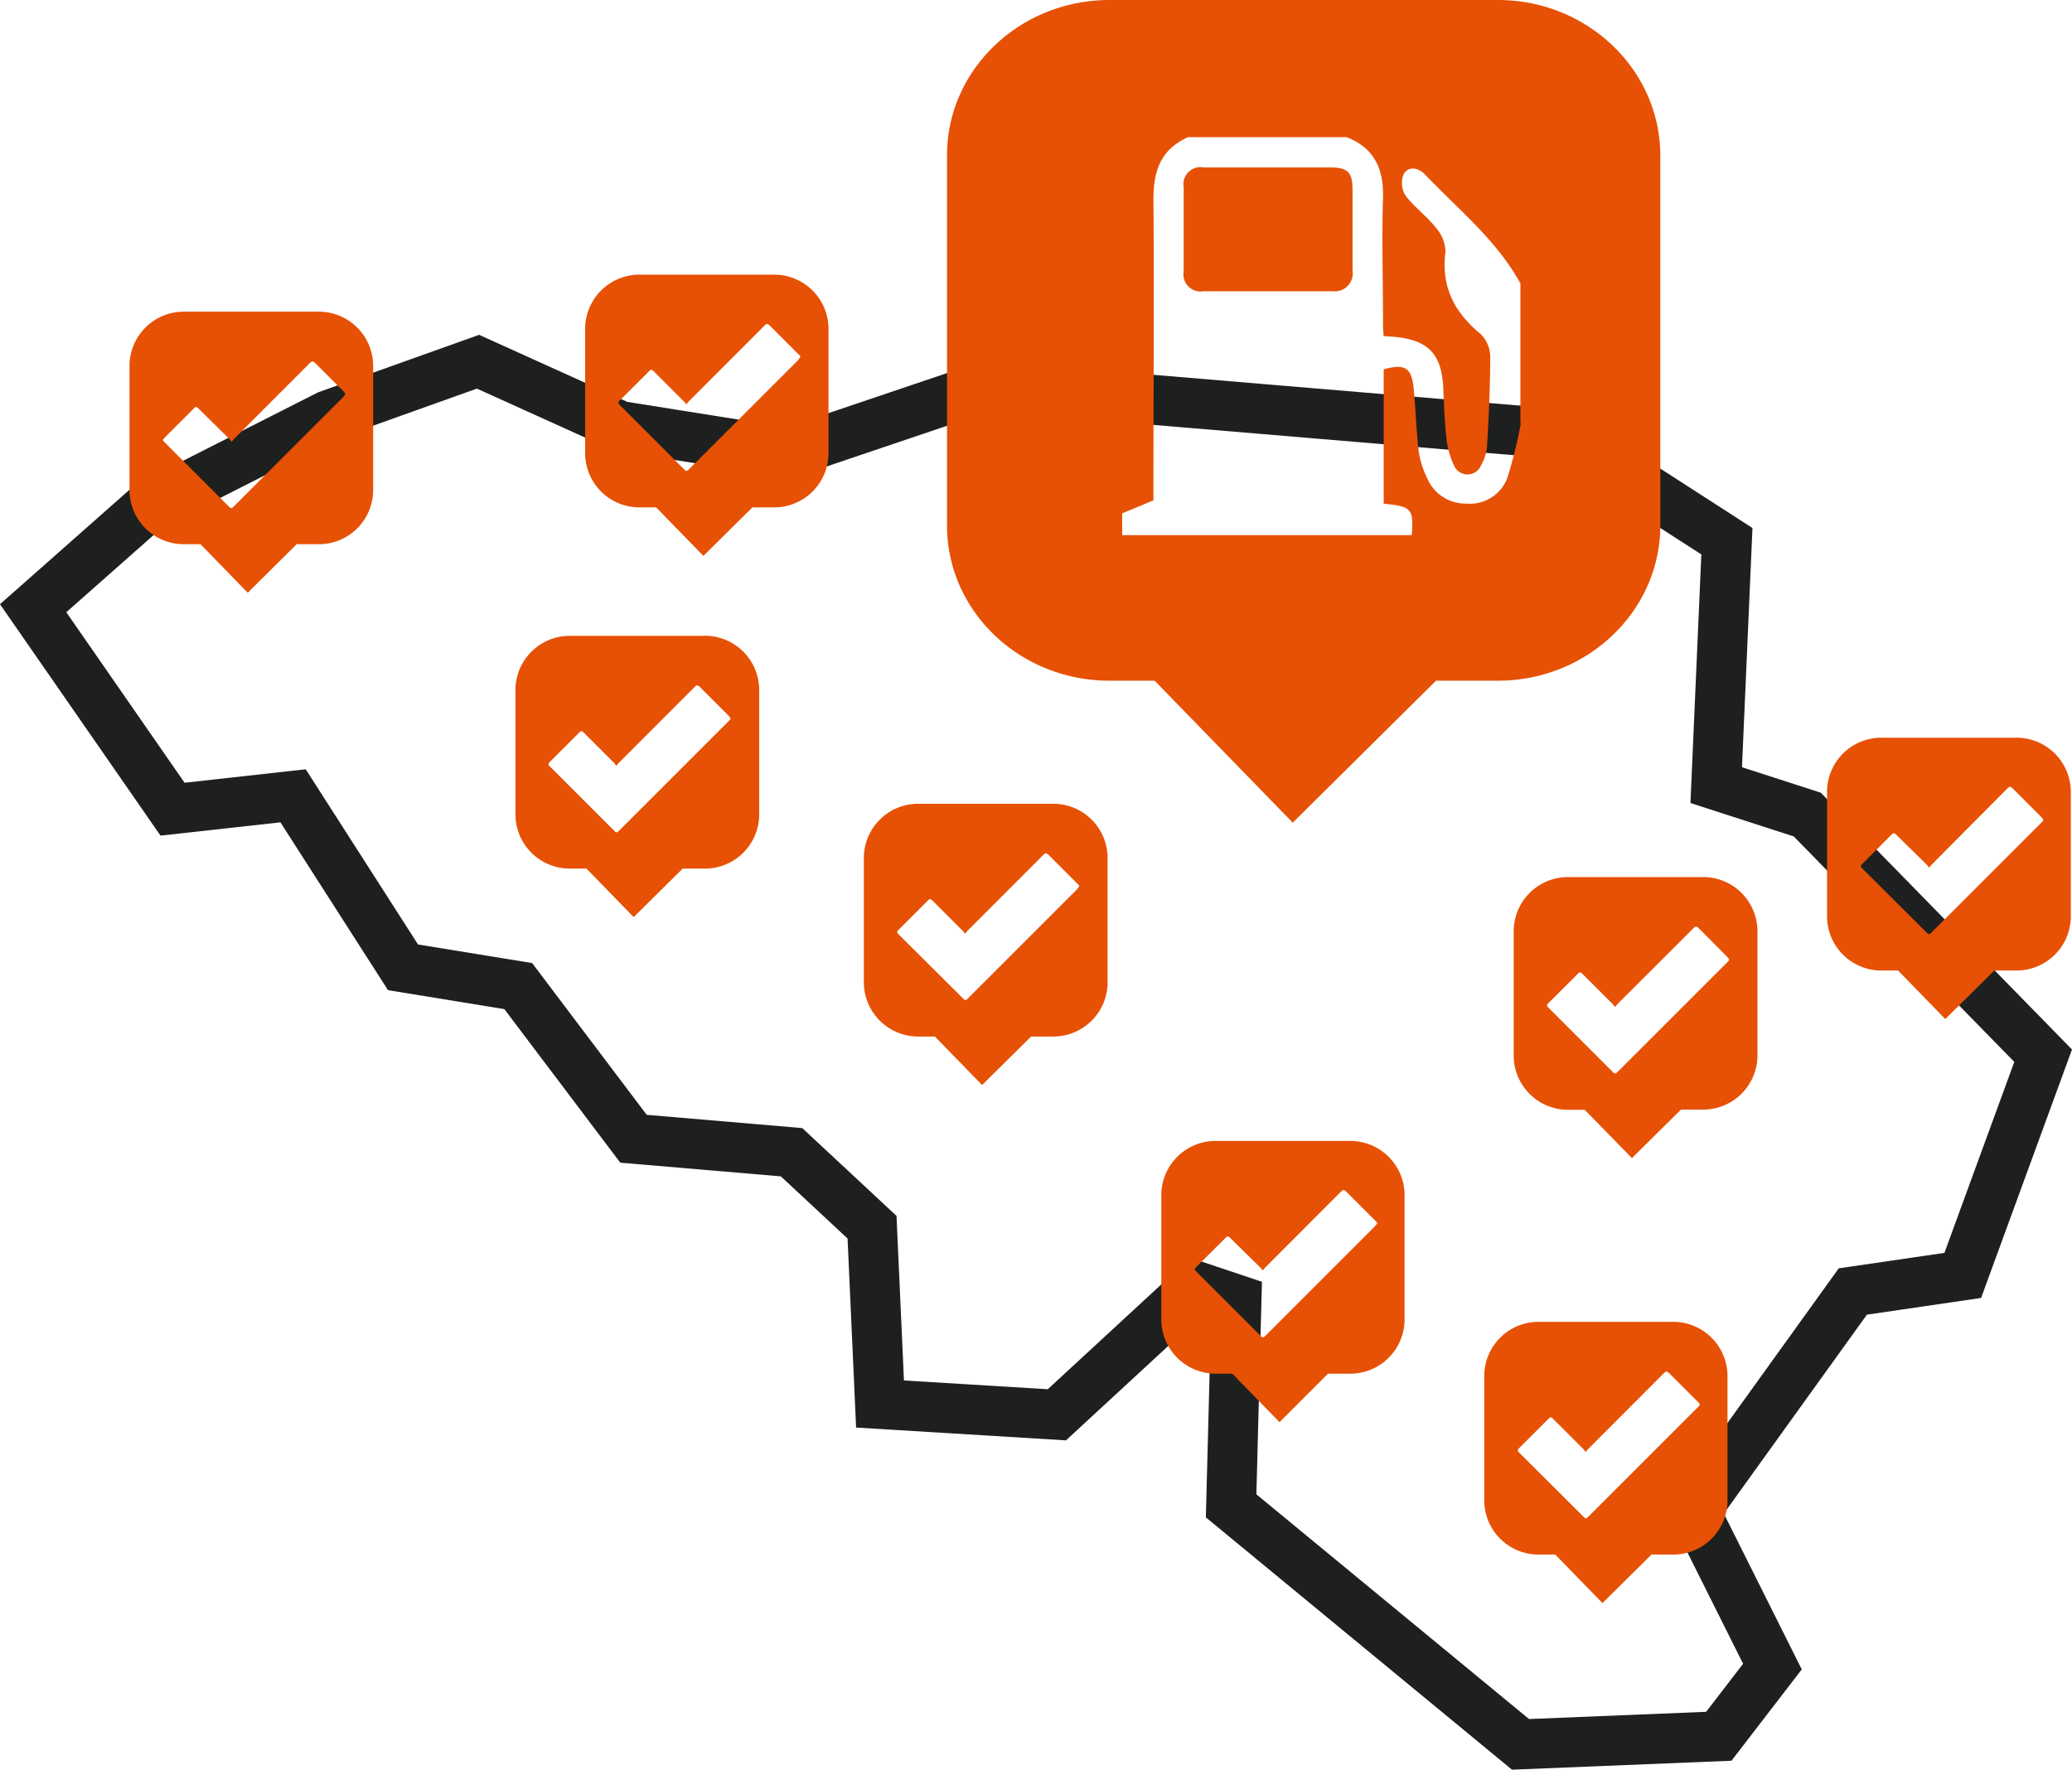
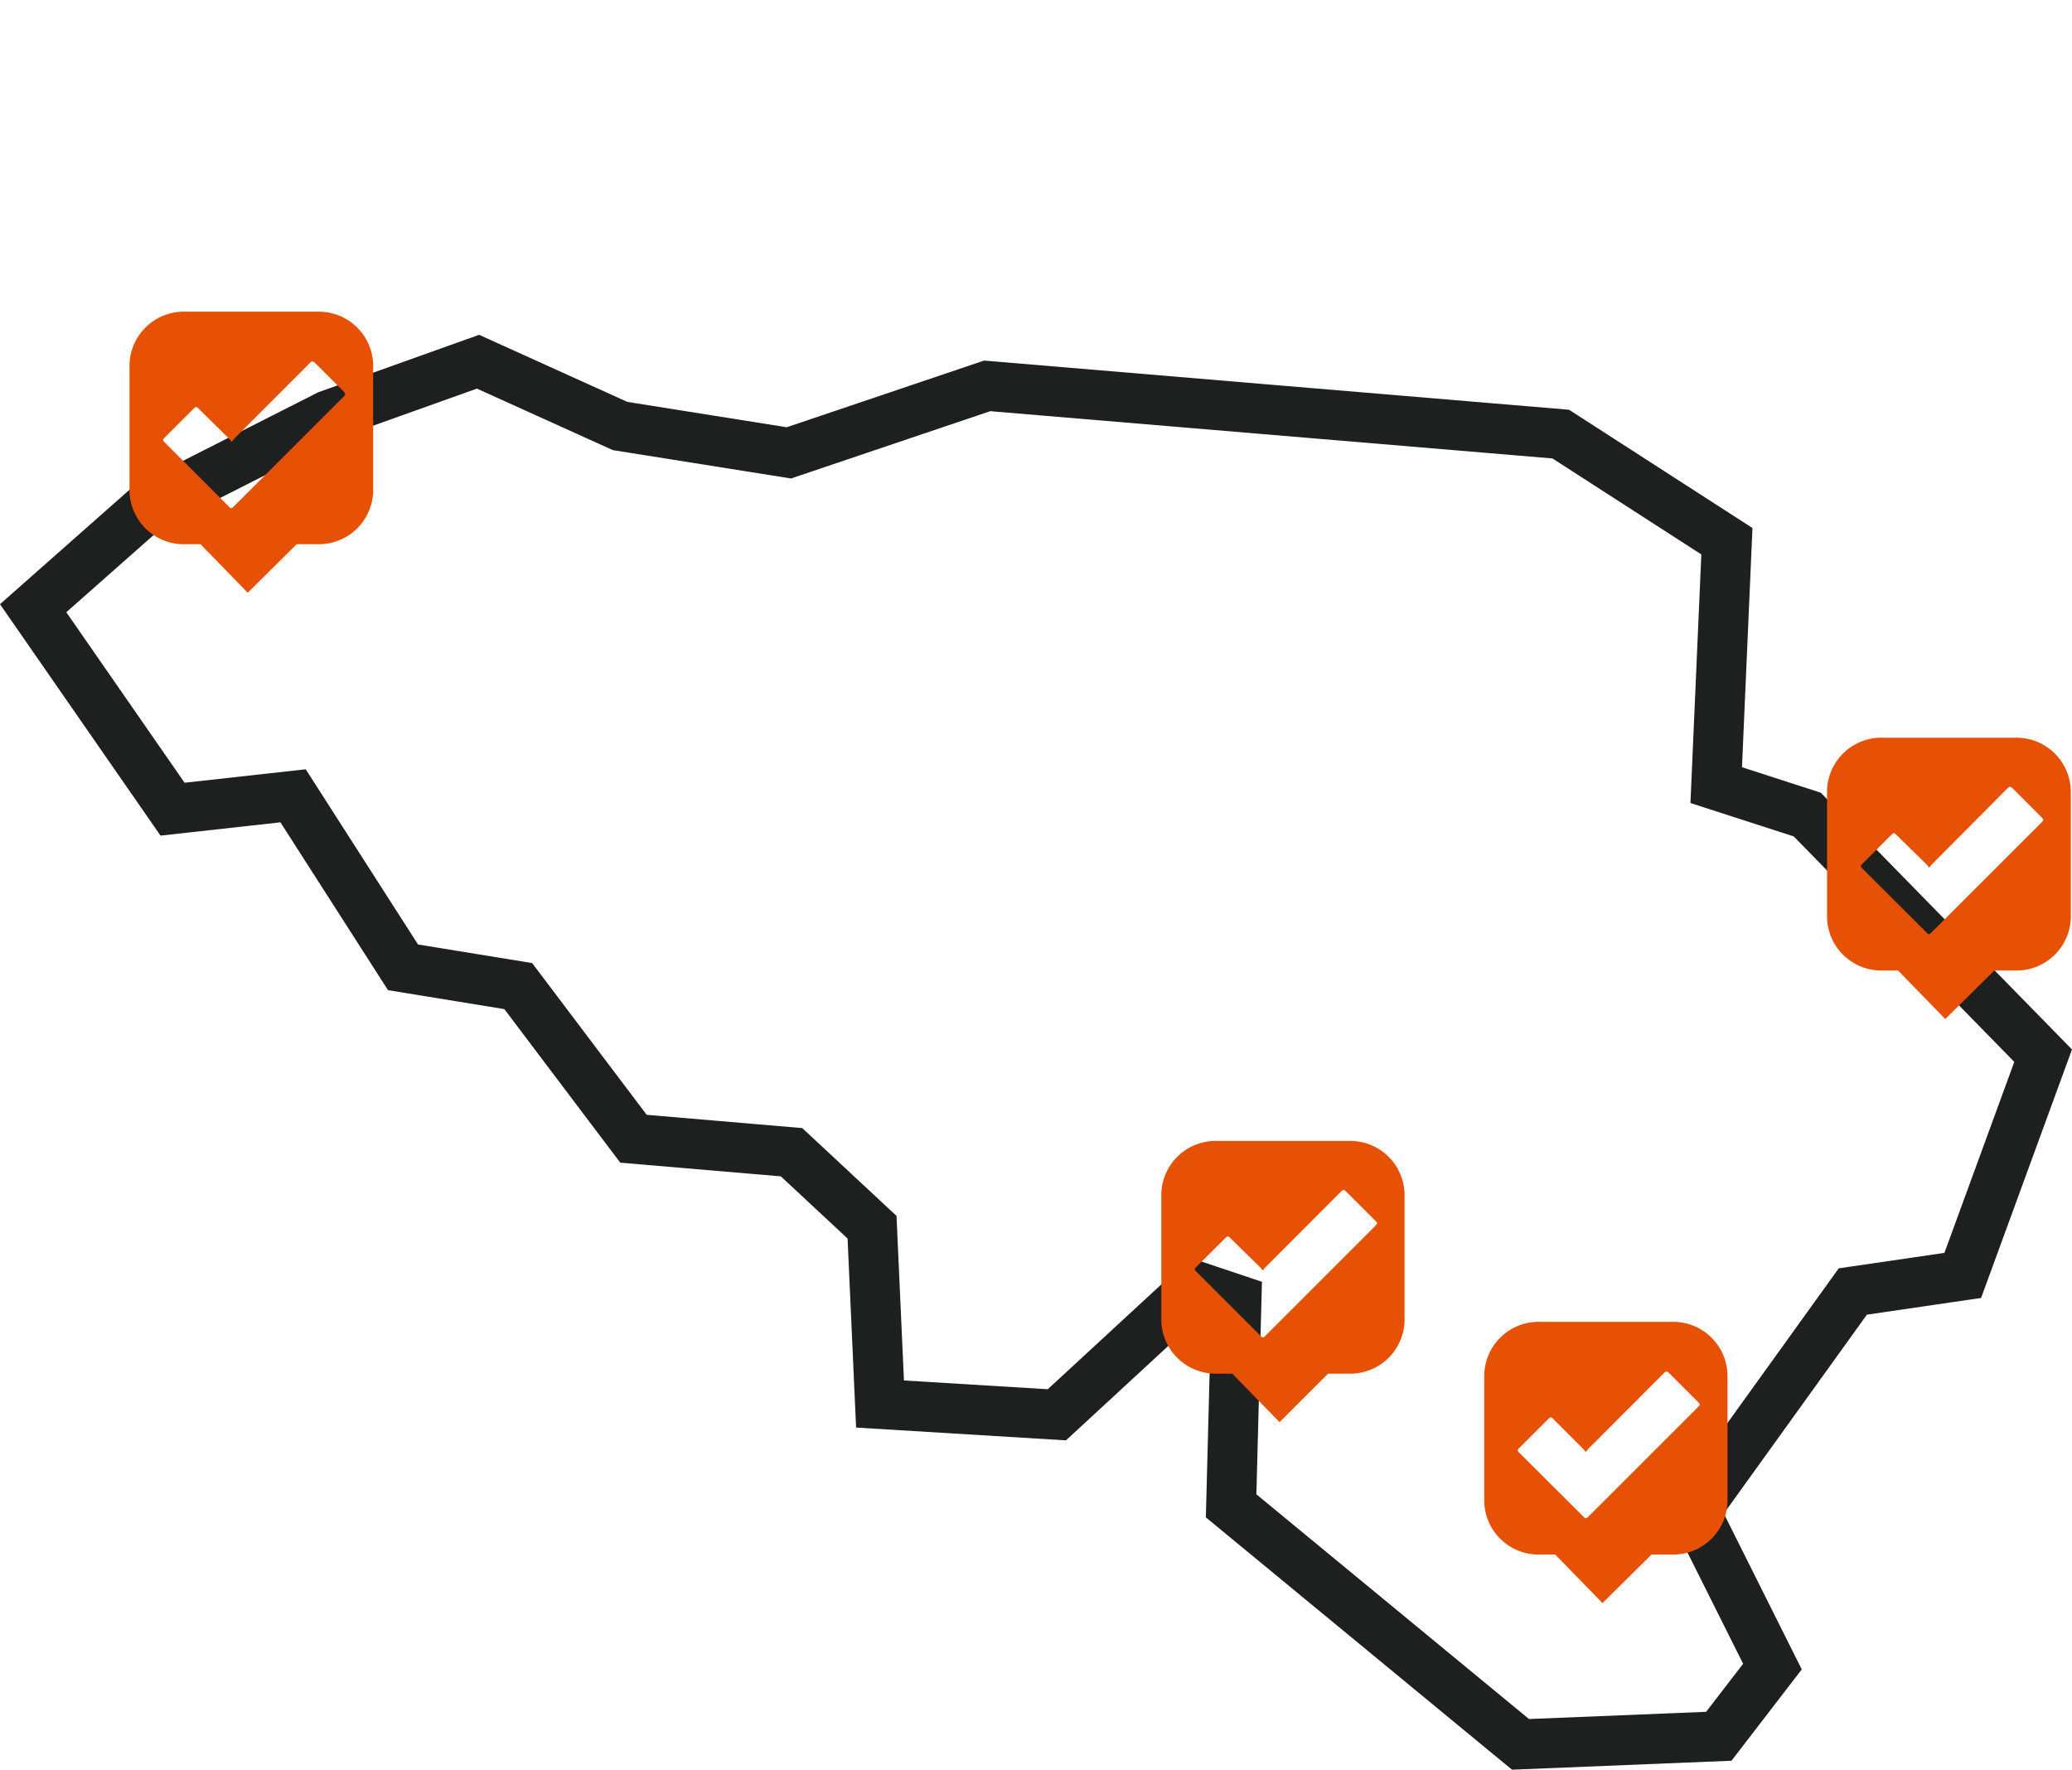
<svg xmlns="http://www.w3.org/2000/svg" width="207.5" height="177.25" viewBox="0 0 207.5 177.25">
  <title>map</title>
-   <path d="M296.35-101.49H283.07a5.44,5.44,0,0,0-5.56,5.31v12.69a5.44,5.44,0,0,0,5.56,5.31h1.55l4.73,4.86,4.91-4.86h2.1a5.44,5.44,0,0,0,5.56-5.31V-96.22A5.44,5.44,0,0,0,296.35-101.49ZM298.94-93l-11,11c-0.22.22-.29,0.22-0.5,0L281-88.4c-0.21-.21-0.21-0.26,0-0.48l2.91-2.91c0.21-.2.28-0.21,0.48,0l3.06,3.06a2.54,2.54,0,0,1,.19.26l0.24-.29,7.57-7.58c0.25-.25.33-0.25,0.59,0l2.87,2.87c0.22,0.19.22,0.25,0,.45Z" transform="translate(-191 182)" style="fill:#e65105" />
-   <path d="M261.46-118.31H248.18a5.44,5.44,0,0,0-5.56,5.31v12.69A5.44,5.44,0,0,0,248.18-95h1.55l4.73,4.86L259.37-95h2.1a5.44,5.44,0,0,0,5.56-5.31V-113a5.44,5.44,0,0,0-5.56-5.32h0ZM264-109.8l-11,11c-0.22.22-.29,0.22-0.5,0l-6.42-6.42c-0.21-.21-0.21-0.26,0-0.48l2.91-2.91c0.21-.2.28-0.21,0.48,0l3.06,3.06a2.54,2.54,0,0,1,.19.26l0.24-.29,7.57-7.58c0.25-.25.33-0.25,0.59,0l2.87,2.87c0.22,0.24.22,0.29,0,.5h0Z" transform="translate(-191 182)" style="fill:#e65105" />
-   <path d="M361.44-94.15H348.15a5.44,5.44,0,0,0-5.56,5.31v12.69a5.44,5.44,0,0,0,5.56,5.31h1.55L354.43-66l4.91-4.86h2.1A5.44,5.44,0,0,0,367-76.15V-88.84A5.44,5.44,0,0,0,361.44-94.15ZM364-85.64l-11,11c-0.22.22-.29,0.22-0.5,0l-6.42-6.42c-0.21-.21-0.21-0.26,0-0.48L349-84.45c0.21-.2.28-0.21,0.48,0l3.06,3.06a2.54,2.54,0,0,1,.19.26l0.24-.29L360.56-89c0.25-.25.33-0.25,0.59,0L364-86.13c0.21,0.24.21,0.29,0,.49h0Z" transform="translate(-191 182)" style="fill:#e65105" />
  <polygon points="123.83 130.17 123.29 150.83 152.27 174.72 172.13 173.91 177.5 166.93 169.72 151.37 185.55 129.36 196.56 127.75 204.61 105.74 180.99 81.59 171.87 78.64 172.94 54.21 156.3 43.48 98.86 38.65 79 45.36 62.1 42.67 47.87 36.23 32.84 41.6 14.86 50.72 3.32 60.92 17.28 81.05 29.35 79.71 40.36 96.89 51.9 98.77 63.44 114.06 79.27 115.41 87.33 122.92 88.13 140.63 105.84 141.71 119.8 128.82 123.83 130.17" style="fill:none;stroke:#1e201f;stroke-miterlimit:10;stroke-width:5px" />
-   <path d="M324.28-165.23H311.54a1.71,1.71,0,0,0-2,1.36,1.71,1.71,0,0,0,0,.64v8.4a1.72,1.72,0,0,0,1.38,2,1.72,1.72,0,0,0,.62,0h12.91a1.79,1.79,0,0,0,2-1.53,1.79,1.79,0,0,0,0-.57V-163C326.44-164.73,326-165.21,324.28-165.23ZM341-182H302.11c-9,0-16.27,7-16.27,15.54v37.1c0,8.58,7.28,15.54,16.27,15.54h4.52L320.46-99.6l14.35-14.22H341c9,0,16.27-7,16.27-15.54v-37.13C357.23-175,350-182,341-182Zm2.31,42.37a44.75,44.75,0,0,1-1.37,5.53,4,4,0,0,1-4.09,2.54,4.15,4.15,0,0,1-3.93-2.56,9.17,9.17,0,0,1-.84-2.64c-0.25-2.11-.3-4.23-0.51-6.34s-0.88-2.48-3-1.91v13.46c2.82,0.28,3,.52,2.81,3.15h-29v-2.18l3.13-1.3v-1.53c0-9.54.08-19.08,0-28.61,0-2.89.73-5,3.46-6.24h15.88c2.82,1.09,3.74,3.22,3.65,6.13-0.13,4,0,8.09,0,12.14a13,13,0,0,0,.07,1.65l1.1,0.08c3.41,0.33,4.73,1.76,4.87,5.21,0.07,1.66.13,3.32,0.32,5a8.3,8.3,0,0,0,.75,2.67,1.46,1.46,0,0,0,1.91.79,1.46,1.46,0,0,0,.79-0.79,4.65,4.65,0,0,0,.61-1.9c0.17-3,.32-6,0.32-9a3.24,3.24,0,0,0-.95-2.25c-2.65-2.18-4-4.78-3.53-8.28a3.81,3.81,0,0,0-1-2.42c-0.89-1.14-2.11-2-3-3.17a2.41,2.41,0,0,1-.2-2.14c0.5-.88,1.49-0.66,2.13,0,3.34,3.51,7.19,6.58,9.57,10.93v14Z" transform="translate(-191 182)" style="fill:#e65105" />
  <path d="M222.82-150.78H209.53a5.44,5.44,0,0,0-5.56,5.29v12.69a5.44,5.44,0,0,0,5.56,5.31h1.55l4.73,4.86,4.9-4.86h2.1a5.44,5.44,0,0,0,5.56-5.31v-12.69A5.44,5.44,0,0,0,222.82-150.78Zm2.59,8.51-11,11c-0.22.22-.29,0.22-0.5,0l-6.42-6.42c-0.21-.21-0.21-0.26,0-0.48l2.91-2.91c0.21-.2.28-0.21,0.48,0L214-138a2.54,2.54,0,0,1,.19.26l0.24-.29,7.57-7.58c0.25-.25.33-0.25,0.59,0l2.87,2.87C225.61-142.49,225.61-142.49,225.41-142.27Z" transform="translate(-191 182)" style="fill:#e65105" />
-   <path d="M268.44-154.49H255.16a5.44,5.44,0,0,0-5.56,5.31v12.69a5.44,5.44,0,0,0,5.56,5.31h1.55l4.73,4.86,4.91-4.86h2.1a5.44,5.44,0,0,0,5.52-5.31v-12.73A5.44,5.44,0,0,0,268.44-154.49ZM271-146l-11,11c-0.22.22-.29,0.22-0.5,0l-6.42-6.42c-0.21-.21-0.21-0.26,0-0.48l2.91-2.91c0.21-.2.28-0.21,0.48,0l3.06,3.06a2.54,2.54,0,0,1,.19.26l0.24-.29,7.57-7.58c0.25-.25.33-0.25,0.59,0l2.87,2.87c0.21,0.19.21,0.24,0,.44V-146Z" transform="translate(-191 182)" style="fill:#e65105" />
  <path d="M326.14-67.72H312.86a5.44,5.44,0,0,0-5.56,5.31v12.69a5.44,5.44,0,0,0,5.56,5.31h1.55l4.73,4.86L324-44.41h2.1a5.44,5.44,0,0,0,5.56-5.31V-62.4a5.44,5.44,0,0,0-5.56-5.32h0Zm2.59,8.51-11,11c-0.22.22-.29,0.22-0.5,0l-6.42-6.42c-0.21-.21-0.21-0.26,0-0.48L313.72-58c0.21-.2.28-0.21,0.48,0L317.26-55a2.54,2.54,0,0,1,.19.26l0.24-.29,7.57-7.58c0.25-.25.33-0.25,0.59,0l2.87,2.87c0.25,0.21.25,0.29,0,.5h0Z" transform="translate(-191 182)" style="fill:#e65105" />
-   <path d="M358.48-49.6H345.2a5.44,5.44,0,0,0-5.56,5.31V-31.6a5.44,5.44,0,0,0,5.56,5.31h1.55l4.73,4.86,4.91-4.86h2.1A5.44,5.44,0,0,0,364-31.6V-44.29a5.44,5.44,0,0,0-5.57-5.31h0Zm2.59,8.51-11,11c-0.22.22-.29,0.22-0.5,0l-6.42-6.4c-0.21-.21-0.21-0.26,0-0.48l2.91-2.91c0.21-.2.28-0.21,0.48,0l3.06,3.06a2.54,2.54,0,0,1,.19.26l0.24-.29,7.57-7.58c0.25-.25.33-0.25,0.59,0l2.87,2.87c0.22,0.22.22,0.27,0,.47h0Z" transform="translate(-191 182)" style="fill:#e65105" />
+   <path d="M358.48-49.6H345.2a5.44,5.44,0,0,0-5.56,5.31V-31.6a5.44,5.44,0,0,0,5.56,5.31h1.55l4.73,4.86,4.91-4.86h2.1A5.44,5.44,0,0,0,364-31.6V-44.29a5.44,5.44,0,0,0-5.57-5.31Zm2.59,8.51-11,11c-0.22.22-.29,0.22-0.5,0l-6.42-6.4c-0.21-.21-0.21-0.26,0-0.48l2.91-2.91c0.21-.2.28-0.21,0.48,0l3.06,3.06a2.54,2.54,0,0,1,.19.26l0.24-.29,7.57-7.58c0.25-.25.33-0.25,0.59,0l2.87,2.87c0.22,0.22.22,0.27,0,.47h0Z" transform="translate(-191 182)" style="fill:#e65105" />
  <path d="M392.84-108.11H379.55a5.44,5.44,0,0,0-5.58,5.3V-90.1a5.44,5.44,0,0,0,5.56,5.31h1.55l4.73,4.86,4.91-4.86h2.1a5.44,5.44,0,0,0,5.56-5.31v-12.69A5.44,5.44,0,0,0,392.84-108.11Zm2.59,8.51-11,11c-0.22.22-.29,0.22-0.5,0L377.51-95c-0.21-.21-0.21-0.26,0-0.48l2.91-2.91c0.21-.2.28-0.21,0.48,0L384-95.35a2.54,2.54,0,0,1,.19.26l0.24-.29L392-103c0.25-.25.33-0.25,0.59,0l2.87,2.87c0.21,0.24.21,0.29,0,.49h0Z" transform="translate(-191 182)" style="fill:#e65105" />
</svg>